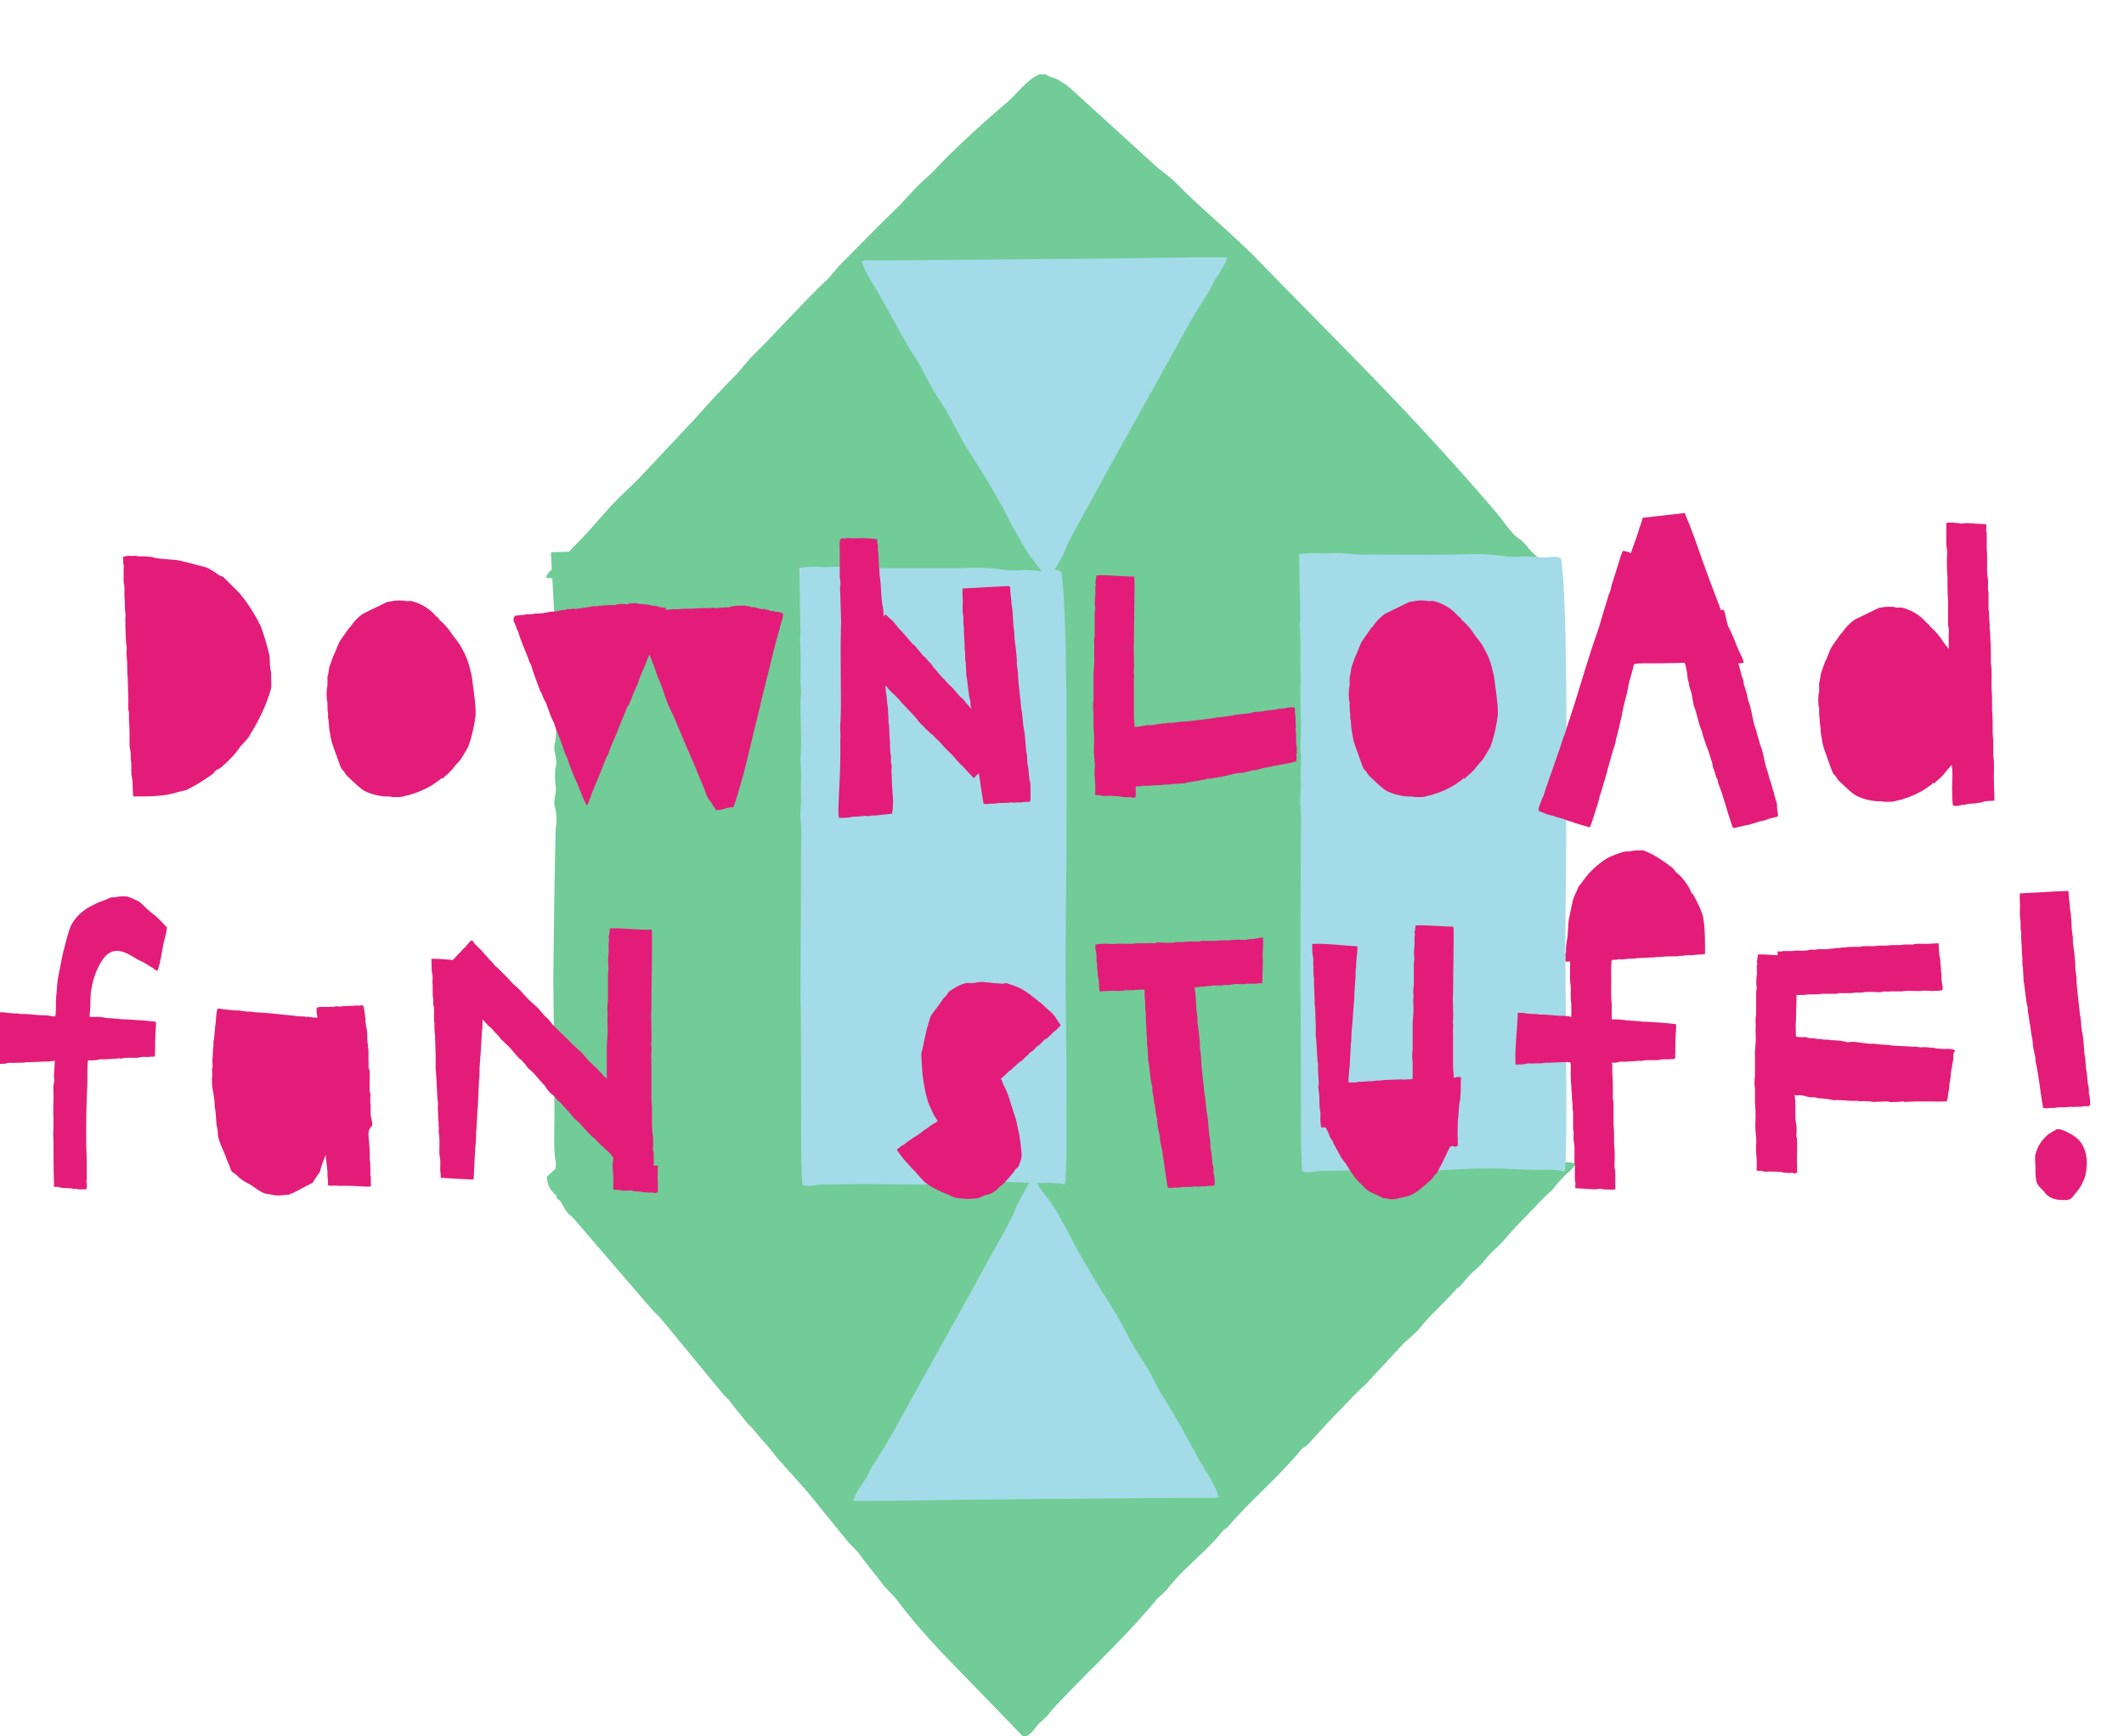
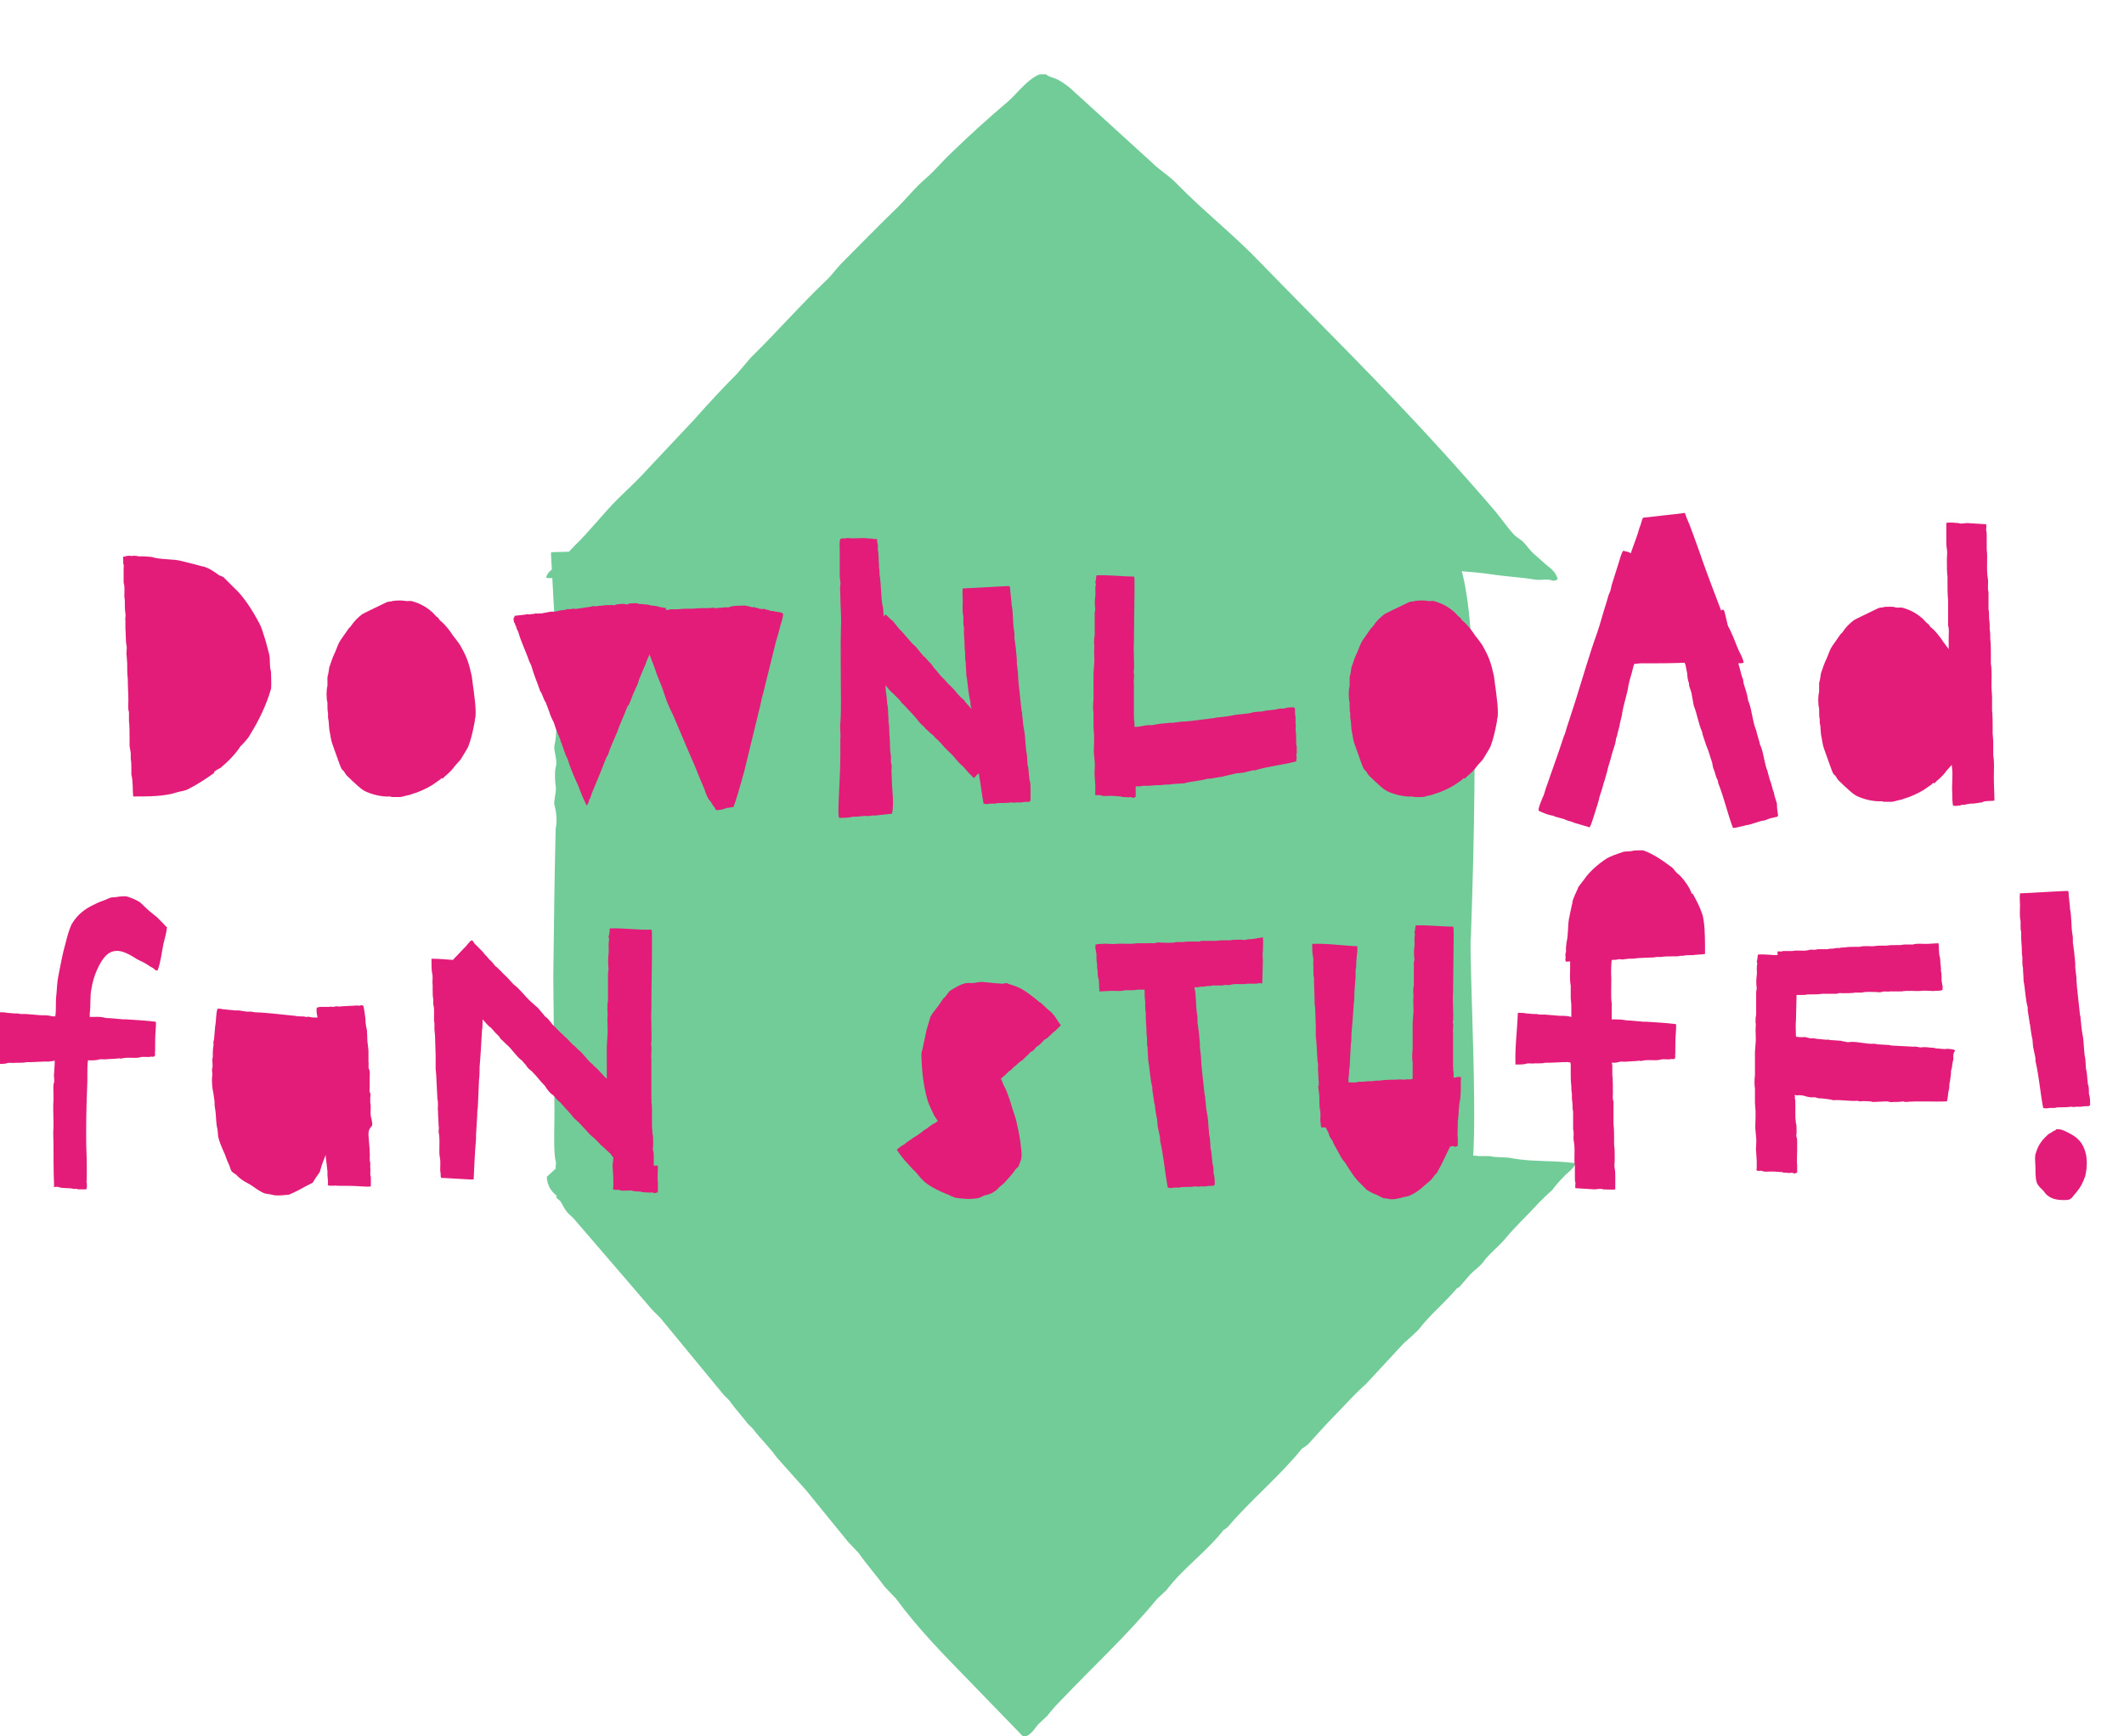
<svg xmlns="http://www.w3.org/2000/svg" xmlns:xlink="http://www.w3.org/1999/xlink" viewBox="0 0 357.4 292.1" enable-background="new 0 0 357.4 292.1">
  <defs>
    <path id="a" d="M-39.8 12.5h468.9v279.7h-468.9z" />
  </defs>
  <clipPath id="b">
    <use xlink:href="#a" overflow="visible" />
  </clipPath>
  <path clip-path="url(#b)" fill="#71CC98" d="M245.1 93.7c3 6 3.7 27.2 2.4 64-.4 2.6 1.6 37.7-.2 39.9-.5.3-2.1-.1-2.8-.1-2.3 0-4.6-.1-7-.1-9.2.1-18.5-.1-27.9-.2-15.3-.1-30.6.2-45.6.5-11.8.2-23.3-.3-35-.2l-24 .1c-3.5 0-7.5.5-11.3 0 .1-.1 0-.2 0-.2-.5-.5 0-1.5-.2-2.1-.4-1.4-.2-5.7-.2-8.6-.1-7.5-.1-14.9-.2-22.3.1-8.3.2-16.7.4-25 .3-1.2.1-2.9-.2-3.9-.2-.8.4-2.3.2-3.3-.1-.4-.2-2.4 0-3.1.4-1.2-.4-2.7-.2-3.7.9-3.9-.6-8.3.2-11.4.1-.5-.2-1.5-.2-2.1 0-2.1.3-4.7-.2-6.6-.2-.6.2-1.1.2-1.4-.2-3.6-.4-7.2-.6-10.9l.2-.1c2.5-.1 9.6-.2 12.2-.1 4.9.1 9.4-.2 14.3 0 4.6.1 9.6.3 14.3.2 17 0 34.1.1 51 0 13.1-.1 16-.2 28.7.3 4.1.2 8.1 0 12.3 0l9.4.2c3.4 0 7.2-.4 10 .2M91.9 97.2c.1-.8.9-1.3 1.4-1.8 1.2-1.1 2.2-2.4 3.4-3.6 2.5-2.4 4.7-5.3 7.2-7.8 1.7-1.7 3.4-3.2 5-5l7.9-8.4c2.3-2.6 4.7-5.2 7.2-7.7l2.3-2.7c4.3-4.2 8.2-8.7 12.6-12.9 1-.9 1.8-2.1 2.8-3.1 3-3 5.8-5.9 8.9-8.9 1.8-1.7 3.3-3.7 5.2-5.3 1.5-1.3 2.9-3 4.4-4.4 3.1-3 6.2-5.8 9.5-8.6 1.5-1.3 3.8-4.5 6.1-4.7.6.7 1.4.7 2.2 1.1.9.5 1.9 1.2 2.6 1.9l13.4 12.2c1.2 1.2 2.8 2.1 4 3.4 4.5 4.6 9.6 8.6 14.1 13.3 10.1 10.4 20.4 20.5 30.2 31.3 3.1 3.4 6.2 6.9 9.2 10.4 1.1 1.3 2.1 2.8 3.3 4.1.3.3.8.6 1.2.9.7.6 1.2 1.4 1.9 2.1l1.8 1.6c.8.8 2 1.3 2.4 2.8-.2.2-.3.3-.8.3-.9-.4-2.1 0-3.1-.2-2.4-.4-4.9-.5-7.4-.9-3.5-.5-7.5-.6-11.1-1.1-2.4-.3-4.8-.1-7.1-.4l-5.4-.2-7.5-.1-1.9.2c-2.9-.3-6 .1-9-.2-1.3-.1-3.3.2-4.8.1-1.7-.2-3.5.1-5 0l-2.3.1-5-.1-.9.1c-2.1-.2-4.6.1-6.6-.1l-1.9.2-6.9.1c-.4.1-.8.1-1.1.2-1.7-.1-3.3.3-5.1.2-4.6-.4-9.5.5-13.9-.2-1.2-.2-2.3.2-3.4.1l-2.2.3c-.8.1-2.4.1-3.3 0l-1.5.2c-1.4-.1-3.5 0-4.8.2-.4.1-1.3 0-1.7-.1-1.3-.1-2.6.2-3.7.1l-2 .2c-1.9-.2-4 .2-5.6.1-1.6.1-3.1.2-4.7.2-1.3-.1-3.4-.1-4.6.1l-1.6-.1c-1.2-.1-2.4.2-3.5.1-.4.1-.8.1-1.1.2-2.6-.2-5.3.3-7.8 0l-1.2.2c-2.6-.2-5 .3-7.5 0-1.5-.1-2.4.2-3.2 0M265.1 195.7c-.3 1-1.4 1.6-2 2.3-.7.7-1.3 1.4-1.9 2.2-.8.7-1.5 1.4-2.2 2.1-1.9 2.1-4 4-5.8 6.2-1.1 1.3-2.6 2.4-3.6 3.8-.6.8-1.5 1.4-2.2 2.1l-1.9 2.2-.3.1c-2.1 2.5-4.6 4.5-6.5 7-.8.8-1.6 1.5-2.5 2.3l-6.4 6.9c-.7.6-1.4 1.3-2 1.9l-4.7 4.9-3 3.3c-.3.2-.6.5-1 .7-3.8 4.7-8.6 8.6-12.5 13.2-.2.2-.5.4-.7.5-2.9 3.7-6.8 6.4-9.6 10.1l-1.6 1.5c-5 6.1-10.9 11.5-16.3 17.2-.8.8-1.5 1.6-2.2 2.5l-1.5 1.4c-.6.7-1.3 2-2.5 2.1l-9.4-9.7c-4.2-4.3-8.4-8.6-12-13.5l-1.9-2c-1.4-1.9-3-3.7-4.4-5.7l-1.8-1.9-7-8.6-5-5.6c-1.2-1.7-2.7-3.1-4-4.8l-.9-.9c-1-1.3-2.1-2.5-3.1-3.9l-.9-.9-10.3-12.5c-.5-.7-1.3-1.3-1.9-2l-12.9-15c-.3-.4-.9-.8-1.3-1.3-.5-.6-.7-1.2-1.1-1.8-.1-.2-1-.6-.6-.9-1-.8-1.6-1.7-1.7-3.2.1-.1 1.1-1 1.4-1.3 4.1-.1 8.3-.2 12.4-.4 2.2-.3 4.6.2 6.7-.2h2.4c2.2-.5 4.8.1 7-.3h2c3.4-.7 7.6.2 10.9-.5h4.3l4.1-.2c3.1-.7 6.9-.1 9.9-.7.9-.2 2.3 0 3 0 1.2.1 2.9-.1 4.3 0 1.4 0 3.1.2 4.3 0h5.3l9-.5c1.1-.2 2.4.1 3.4-.2.8-.2 1.9.1 2.5-.1h2.3l5.7-.1h9.8c1.1-.2 2.9.3 4.3 0 1.8-.4 4.6-.1 6.1-.1 1.4 0 2.8 0 4.2.1 1-.2 3 .3 4.7 0 1.7-.4 4.2-.1 6.1 0 1.7 0 3.8-.2 5.3.2 3.4.1 6.8.2 10.1.3l5.4.5h1.7c1.2.3 2.7.1 4 .4 3.3.6 7 .3 10.5.8" />
-   <path clip-path="url(#b)" fill="#A4DBE8" d="M178.6 96.2c.9 5.9 1.1 27 .7 63.4-.1 2.5.5 37.3-.1 39.6-.1.2-.6-.1-.8-.1l-2-.1c-2.7.1-5.3-.1-8-.2-4.4-.1-8.8.2-13.2.5l-10.1-.1-6.9.1c-1 0-2.2.5-3.2 0v-.2l-.1-2.1c-.1-1.4-.1-5.6-.1-8.5 0-7.4 0-14.8-.1-22.1l.1-24.8c.1-1.1 0-2.9-.1-3.9-.1-.8.1-2.2.1-3.3 0-.4-.1-2.4 0-3 .1-1.2-.1-2.7-.1-3.6.3-3.9-.2-8.2.1-11.3 0-.5-.1-1.4-.1-2.1 0-2.1.1-4.6-.1-6.6 0-.5.1-1.1.1-1.4l-.2-10.8s0-.1.1-.1c.7-.1 2.8-.2 3.5-.1 1.4.1 2.7-.2 4.1 0 1.3.1 2.8.3 4.1.2h14.7c3.8-.1 4.6-.2 8.3.3 1.2.2 2.3 0 3.5 0l2.7.2c1.2-.2 2.2-.5 3.1.1M262.7 94c.9 5.9 1.1 27 .7 63.4-.1 2.5.5 37.3-.1 39.6-.2.3-.6-.1-.8-.1-.6 0-1.3-.1-2-.1-2.7.1-5.3-.1-8-.2-4.4-.1-8.8.2-13.2.5-3.4.2-6.7-.3-10.1-.2l-6.9.1c-1 0-2.2.5-3.2 0v-.2l-.1-2.1c-.1-1.4-.1-5.6-.1-8.5 0-7.4 0-14.7-.1-22.1l.1-24.8c.1-1.1 0-2.9-.1-3.9-.1-.8.1-2.2.1-3.3 0-.4-.1-2.4 0-3 .1-1.2-.1-2.7-.1-3.6.3-3.9-.2-8.2.1-11.3 0-.5-.1-1.4-.1-2.1 0-2.1.1-4.7-.1-6.6-.1-.6.1-1.1.1-1.4l-.2-10.8s0-.1.1-.1c.7-.1 2.8-.2 3.5-.1 1.4.1 2.7-.2 4.1 0 1.3.1 2.8.3 4.1.2 4.9 0 9.8.1 14.7 0 3.8-.1 4.6-.2 8.3.3 1.2.2 2.3 0 3.6 0l2.7.2c1.1 0 2.2-.4 3 .2M143.6 252.5c.2-1.2 1.6-3 2.2-3.9.4-.7.6-1.4 1.1-2.1 1.3-2 2.6-4.2 3.8-6.3 5.3-9.7 10.7-19.1 16-28.9 1.2-2.1 2.5-4.4 3.6-6.6.5-.9.6-1.7 1.1-2.5.5-1 1.8-2.9 2-4h.3l1 1.1.2.5c.7.9 1.5 1.9 2.2 2.9 1.5 2.4 2.8 4.9 4.1 7.4 1.9 3.5 4.1 7 6.2 10.3 1.3 2.1 2.3 4.3 3.6 6.5.9 1.4 1.9 2.9 2.7 4.4.7 1.3 1.2 2.5 2 3.7 2.1 3.2 3.9 6.7 5.8 10.1 1.1 2.1 3 4.6 3.6 6.8h-.2c-.3.2-1.1.1-1.6.1h-4l-12 .1c-12.5.1-24.9.2-37.4.4h-2.2c-1.7 0-2.9.1-4.1 0M206.5 43.3c-.2 1.2-1.6 3-2.2 4-.4.7-.6 1.4-1.1 2.1-1.3 2-2.6 4.2-3.8 6.3-5.3 9.7-10.7 19.1-16 28.9-1.1 2.1-2.5 4.4-3.6 6.6-.4.8-.6 1.6-1.1 2.5-.5 1-1.8 2.9-2 3.9h-.3l-1-1.1-.2-.5c-.7-.9-1.5-1.9-2.2-2.9-1.5-2.4-2.8-4.8-4.1-7.4-1.9-3.5-4.1-7-6.2-10.3-1.3-2.1-2.3-4.3-3.6-6.5-.9-1.4-1.9-2.9-2.7-4.4-.7-1.2-1.2-2.5-2-3.7-2.1-3.2-3.9-6.7-5.8-10.1-1.1-2.1-3-4.6-3.6-6.8h.2c.3-.2 1.1-.1 1.6-.1h4l12-.1c12.5-.1 24.9-.2 37.4-.4h6.3" />
  <path fill="#E31C79" d="M21.8 93.5c.2 0 .3.1.6 0 .2 0 .6 0 .9.1h1l1.2.1c1.5.5 3.7.3 5.1.7 1.1.3 2.1.5 3.1.8.3.1.6.1.8.2.9.3 1.7.9 2.4 1.4.3.1.5.2.7.3l1.7 1.7c1.6 1.4 3.2 3.9 4.3 6 .4.7.6 1.5.9 2.4s.5 1.8.8 2.9c.2.9 0 1.9.3 2.9 0 .3.1 2.4 0 2.9-.8 2.8-2.1 5.4-3.4 7.5-.3.6-.8 1.2-1.2 1.6-.1.1-.4.5-.5.5-.8 1.3-2.2 2.7-3.4 3.7-.4.2-.8.4-1.1.7 0 .1.1.1.1.1-1.4 1-2.9 2-4.5 2.8-.6.3-1.2.3-1.8.5-2.1.7-4.7.7-7.3.7-.1 0-.1 0-.1-.1-.1-1 0-2.5-.3-3.6v-.9c0-.5 0-1.3-.1-1.7v-1l-.2-1.2v-1.2c0-.7 0-2.3-.1-3v-1.5c-.2-.5-.1-1.3-.1-1.9 0-1.2-.1-2.4-.1-3.7-.1-.9-.1-1.7-.1-2.6l-.1-1.4c-.1-.3.1-1 0-1.5-.2-1-.1-2.1-.2-2.9v-1.4c-.1-.2.1-.8 0-1.2-.1-.4-.1-1.6-.1-2.2-.2-1 .1-2-.2-3v-2.2c0-.2.1-.9-.1-1 .1-.3 0-.6 0-1.1.7-.2.9-.2 1.1-.2zm46.4 7.6c.4.1.9-.1 1.3.1 1.1.3 2.2.9 3 1.6.3.2.6.6.9.9.2.1.4.3.5.5.1.1.2.3.3.3.7.6 1.5 1.6 2 2.4.4.5.8 1 1.2 1.6.8 1.4 1.4 2.6 1.8 4.5.3 1 .3 2 .5 3.1l.2 1.7c.1.7.2 2.2.1 2.9-.1.2-.1.5-.1.6-.3 1.6-.6 3-1.1 4.3-.4.8-.9 1.5-1.3 2.2l-.9 1c-.5.7-1 1.2-1.6 1.7-.2.1-.4.5-.6.5 0 0 0-.1-.1-.1l-.3.3-1.3.9c-1 .6-2.3 1.2-3.4 1.5-.4.2-.8.2-1.1.3-.3.1-.7.2-1 .2h-1.1c-.2 0-.4-.1-.5-.1-1.2.1-3-.3-4.2-.9-.9-.5-1.5-1.2-2.2-1.8l-.4-.4c-.4-.3-.7-.7-.9-1.1l-.4-.4-.1-.2c-.2-.4-.3-.8-.5-1.3l-1-2.8c-.2-.6-.3-1.3-.4-1.9-.2-.8-.1-1.7-.3-2.4v-.8c-.1-.4-.1-.9-.1-1.3v-.5c-.2-.6-.2-2.2 0-2.8v-1.5c.2-.6.2-1.1.3-1.6.3-.9.6-1.8 1-2.6.3-.7.5-1.4.9-2l1.4-2 .3-.3c.6-.9 1.2-1.5 2-2.1l1-.5 3.1-1.5c.2-.1.9-.1 1-.2.8-.1 1.6-.1 2.1 0zm63.6 2.2c-.1.7-.3 1.4-.5 2l-.2.8c-.2.8-.5 1.6-.7 2.5l-2 8.1c-.3.9-.4 1.9-.7 2.9l-2.5 10.3-.3 1c-.2.9-.5 1.7-.7 2.5-.3.9-.5 1.7-.8 2.4-.2 0-.5 0-.7.1-.2 0-.4 0-.6.1-.5.2-1.1.3-1.6.3l-.3-.5c-.2-.2-.4-.6-.6-.9s-.4-.4-.5-.7c-.3-.5-.4-1-.6-1.5-.5-1.2-1-2.3-1.4-3.4l-1.6-3.7-2.2-5.2c-.3-.6-.6-1.2-.8-1.7-.5-1.1-.8-2.3-1.2-3.3l-.8-2c-.2-.6-.4-1.2-.6-1.7s-.4-1-.6-1.6c-.3.6-.5 1.1-.7 1.7l-.4.9c-.3.8-.7 1.5-.9 2.4l-.3.6c-.2.6-.5 1-.7 1.7l-.5 1.2-.2.2c-.6 1.6-1.3 3-1.8 4.5-.1.1-.1.2-.1.2-.5 1.2-1 2.2-1.4 3.5-.1.1-.2.3-.3.5-.8 2.1-1.6 4-2.4 5.9l-.3.9c-.1.1-.2.3-.2.5-.1.2-.2.6-.4.7-.5-1-1-2.2-1.4-3.3-.7-1.5-1.3-2.9-1.8-4.5-.1-.2-.2-.5-.3-.6l-.7-2c-.1-.2-.2-.4-.2-.6-.4-1-.8-1.9-1.1-2.9-.3-.6-.6-1.2-.8-1.9l-.6-1.6c-.1-.1-.1-.1-.2-.3l-.5-1.2c-.1-.2-.1-.2-.2-.3-.5-1.5-1.1-2.8-1.5-4.3-.1-.2-.2-.5-.3-.6-.6-1.8-1.4-3.3-1.9-5.1l-.2-.4c-.1-.1-.1-.4-.2-.6 0 0-.2-.1-.1-.3-.2-.2-.3-.5-.3-1 .1 0 .2-.3.2-.4l1.8-.2c.4-.2.7.1 1-.1h.4c.3-.2.7 0 1-.1h.3l1.6-.3h.6l.6-.1c.5-.2 1.1-.1 1.5-.3.1-.1.3 0 .4 0l.7-.1s.5.1.6 0c.3 0 .6-.1.8-.1l1.3-.2.5-.1c.1-.1.3 0 .4 0h.3c.3-.1.6-.1.9-.1.5-.1 1-.1 1.5-.1.2-.1.4.1.7 0 .2-.2.7-.1.9-.2h.6c.2 0 .5.2.7 0 .3-.1.6-.1.9-.1.3 0 .6-.1.8.1.6 0 1 .1 1.5.1l.8.2h.3l.6.1c.5.2 1 .2 1.5.3l-.1.3c.3 0 .6 0 .9-.1h1.2c.8-.1 1.7-.1 2.5-.1 1-.1 2-.1 3-.1.3-.2.7.1 1 0l1.2-.1c.3-.1.7.1 1-.1.6-.2 1.2-.2 1.9-.2.4 0 .8-.1 1 .1.1 0 .2-.1.3 0 .2.1.5.1.6.2l.2-.1c.3.2.6.1.7.2.3.2.6.1.9.2l.1-.1c.2.1.5.2.7.2.1 0 .2.1.2.1.1 0 .3.1.5.1.1 0 .4 0 .5.1.9.1 1.1.1 1.4.4zm41.6 31.4l-.2.2c-.4 0-.9 0-1.3.1h-.9c-.3.1-.7 0-.9 0-.5.1-1.2.1-1.7.1-.3 0-.7 0-.9.1h-.9c-.4.1-.8.1-1.1 0-.3-1.6-.5-3.4-.8-5.1-.3.2-.5.5-.8.8-.2-.1-.3-.3-.5-.5-.2-.1-.3-.3-.5-.5l-.9-1c-.8-.6-1.4-1.6-2.1-2.2l-1-1c-.4-.5-.8-.9-1.2-1.3-.2-.1-.5-.5-.7-.7l-.5-.4-.4-.4c-.3-.2-.5-.5-.7-.7-.4-.3-.9-.9-1.1-1.2l-.7-.8-1.6-1.7c-.3-.2-.5-.6-.7-.8l-1-1c-.4-.3-.9-.9-1.2-1.3l-.1-.1c0 .7.1 1.4.2 2l.1 1.2c.2.8.1 1.6.2 2.2v.8c.2.8.1 1.9.2 2.6.1.9 0 2 .2 3 .1.5-.1.9.1 1.5.1.3 0 .9 0 1l.1 2.5.1 1.4c.1 1 .1 2.5-.1 3.4l-2.8.3h-.6c-.5.2-1.1 0-1.5.1l-1.1.1h-.6c-.6.2-1.6.2-2.3.2-.2-.4-.1-1.8-.1-2.4l.1-2.2c.1-2 .2-4 .2-6.1v-2.6c.1-.6-.1-1.7 0-2.6.1-1.3.1-2.6.1-4 0-4-.1-8.5 0-12.1.1-1.9-.1-3.6-.1-5.5 0-.6-.1-1.2 0-1.7.1-.3-.1-1-.1-1.5v-4.1c0-.6-.1-1.6.1-2.1l.2-.1c.2-.1.7.1.9-.1 1.1.2 2.4-.1 3.7.1.3 0 .6 0 .9.1.2 0 .4-.1.5.1v.5c.2.3.1.8.1 1.2.2.8.1 1.7.2 2.4v.5c.1.5.1.9.1 1.3.3 1.7.2 3.6.5 5.2.2.6.1 1.2.2 1.8.1-.1.2-.2.2-.3.2-.1.8.7 1.1.9.3.1 1.1 1.4 1.6 1.8.7.7 1.8 2.2 2.4 2.6.5.6 1 1.2 1.4 1.7.4.2.7.8 1.1 1.1.2.2.4.5.6.8.5.5 1.2 1.5 1.7 1.9l.8.9c.4.3 1.2 1.2 1.5 1.6.3.3.5.6.8.8.3.2.5.6.7.8l.9 1-.2-.7v-.5c-.4-1.4-.4-3-.7-4.5 0-.8-.1-1.5-.1-2.2-.1-.3-.1-.7-.1-1v-.7c-.1-.3-.1-1.3-.1-1.6 0-.2-.1-1.2-.1-1.5v-1.1c-.1-.2-.1-.8-.1-1v-.8c-.2-.8-.1-1.9-.1-2.7 0-.6-.1-1.5 0-2 2.6-.1 5.2-.3 7.7-.4.1 0 .2 0 .2.1.1.2.1.5.1.8l.2 1.8v.3c.3 1.4.2 2.9.4 4.3.1.4.1.8.1 1v.6c.1.3.1.9.2 1.3l.2 2.1v.7l.2 1.7v.4l.1 1.3.5 4.6c.1.2.1.5.1.7.1.5.1 1.2.2 1.8l.1.6c.3 1.4.2 3 .5 4.3l.1 1.6c.2.7.2 1.6.3 2.3 0 .2 0 .3.1.5.1.4.1.9.1 1.4v1.9zm44.7-7.9c.1.4.1.9 0 1.3-2.2.6-4.7.8-6.9 1.5h-.4l-1.6.4-1.1.1-2.2.5c-.2.1-.3.1-.5.1l-1.7.3h-.5c-1.2.4-2.6.4-4 .8-.7 0-1.3.1-1.9.1-.3.1-.6.1-.9.1h-.4c-.3.1-1.1.1-1.4.1l-1.3.1h-1c-.2.1-.7.1-.9.1h-.3v1.8c-.2 0-.3.1-.3.1-.2.1-.4-.1-.6-.1-.4.1-.7 0-1 0-.2 0-.5 0-.6-.1l-1.5-.1h-.5c-.5 0-1 .1-1.4-.1-.3-.1-.7.1-.9-.1-.1-.1 0-.3 0-.4v-1.2l-.1-1.5c-.1-.6.1-1.6 0-2.4l-.1-1.1c-.1-.6 0-1.5 0-2.3v-1.1c0-.2-.1-1-.1-1.5v-2.3c-.1-.4-.1-1.5 0-2.2v-4.4l.1-1.4c.1-.6 0-1.6 0-2.4 0-.4.1-.9 0-1.2v-.3c0-.3 0-.8.1-1v-3.9l.1-.6c-.1-.8-.1-1.5 0-2.2.1-.6-.1-1.2.1-2l-.1-.3c.1-.3.1-.6.2-1.2 2-.1 4.3.2 6.3.2.1.2.1.5.1.8v1.7l-.1 8.6c-.1 1.2.1 3.7 0 4.7-.1.2 0 .5 0 .5.1.6-.1 1.2 0 1.7v5.7c.1.1 0 .2 0 .3.1.3.1.8.1 1.2v.1c.6 0 1.1-.1 1.6-.2.4-.1.7-.1.9-.1h.5l1.1-.2c.6-.1 1.3-.1 1.8-.2h.6l1.5-.2h.4l1.1-.1 4-.5c.2-.1.4-.1.6-.1l1.6-.2.6-.1c1.2-.3 2.6-.2 3.8-.6l1.4-.1c.6-.2 1.4-.2 2-.3.2 0 .3 0 .5-.1.4-.1.8-.1 1.2-.1.5-.2 1.1-.2 1.6-.2l.2.2c0 .4 0 1 .1 1.5v1c.1.3 0 .8 0 1 .1.6.1 1.3.1 1.9 0 .3 0 .8.1 1v1.2zm22.1-25.7c.4.1.9-.1 1.3.1 1.1.3 2.2.9 3 1.6.3.2.6.6.9.9.2.1.4.3.5.5.1.1.2.3.3.3.7.6 1.5 1.6 2 2.4.4.5.8 1 1.2 1.6.8 1.4 1.4 2.6 1.8 4.5.3 1 .3 2 .5 3.1l.2 1.7c.1.7.2 2.2.1 2.9-.1.2-.1.5-.1.6-.3 1.6-.6 3-1.1 4.3-.4.8-.9 1.5-1.3 2.2l-.9 1c-.5.7-1 1.2-1.6 1.7-.2.1-.4.5-.6.5 0 0 0-.1-.1-.1l-.3.3-1.3.9c-1 .6-2.3 1.2-3.4 1.5-.4.2-.8.2-1.1.3-.3.1-.7.2-1 .2h-1.1c-.2 0-.4-.1-.5-.1-1.2.1-3-.3-4.2-.9-.9-.5-1.5-1.2-2.2-1.8l-.4-.4c-.4-.3-.7-.7-.9-1.1l-.4-.4-.1-.2c-.2-.4-.3-.8-.5-1.3l-1-2.8c-.2-.6-.3-1.3-.4-1.9-.2-.8-.1-1.7-.3-2.4v-.8c-.1-.4-.1-.9-.1-1.3v-.5c-.2-.6-.2-2.2 0-2.8v-1.5c.2-.6.2-1.1.3-1.6.3-.9.6-1.8 1-2.6.3-.7.5-1.4.9-2l1.4-2 .3-.3c.6-.9 1.2-1.5 2-2.1l1-.5 3.1-1.5c.2-.1.9-.1 1-.2.8-.1 1.5-.1 2.1 0zm59 36.1c-.1.1-.1.1-.1.2l-1.3.3-.8.3c-.3.1-.7.1-.9.2l-1.6.5c-.3.1-.7.1-.9.2l-.9.2c-.3.1-.8.2-1.1.2-.9-2.4-1.5-5.1-2.5-7.6 0-.1 0-.3-.1-.5-.3-.5-.4-1.2-.6-1.7-.2-.3-.2-.8-.3-1.2-.3-.8-.5-1.7-.8-2.4l-.2-.5-.6-1.8-.1-.5c-.6-1.3-.8-2.9-1.4-4.4l-.4-2.2-.3-.9c-.1-.2-.1-.5-.1-.7-.2-.3-.3-1.3-.3-1.6l-.3-1.5c-.1-.1-.1-.2-.1-.3-2.5.1-5 .1-7.5.1l-1 .1c-.1.2-.1.3-.2.6-.2 1-.6 2-.8 3.1-.2 1.5-.9 3.3-1.1 5l-.3 1.2c-.1.8-.4 1.5-.5 2.2-.1.2-.2.5-.2.7-.1.8-.5 1.7-.7 2.5-.2.9-.6 1.9-.8 2.9l-.4 1.4c-.1.3-.3.9-.3 1-.2.8-.6 1.7-.7 2.4-.1.4-.3 1-.4 1.3-.3.9-.7 2.4-1.1 3.2l-2.7-.8c-.2-.1-.4-.2-.5-.2-.6-.1-1-.4-1.5-.5l-1.1-.3c-.2-.1-.4-.2-.6-.2-.6-.1-1.6-.5-2.2-.8-.1-.5.5-1.7.7-2.3.2-.2.5-1.6.7-2l2-5.7.8-2.4c.3-.6.5-1.6.8-2.4l1.2-3.7c1.2-3.8 2.4-8 3.6-11.3.6-1.7 1-3.4 1.6-5.2.2-.6.3-1.2.5-1.6.2-.3.3-1 .4-1.4l1.2-3.8c.2-.6.4-1.5.7-1.9.1 0 .1-.1.2 0l.8.2.3.2c.5-1.5 1.1-2.9 1.5-4.4.2-.3.4-1.5.6-1.6 2.4-.3 4.7-.5 7-.8.2.6.5 1.3.8 2 .5 1.3 1 2.7 1.5 4.1 1.2 3.5 2.5 6.9 3.8 10.3l.2-.1c.1 0 .2-.1.2 0 .2.2.2.5.3.8l.4 1.7.1.3c.2.3.4.8.5 1 .5 1 .8 2 1.3 3.1.3.6.7 1.3.8 2-.3.1-.6.1-.9.1l.2.7c.2.6.3 1.4.6 2l.1.7.5 1.6c0 .2.1.3.1.4.1.4.1.9.3 1.2.5 1.4.6 3.1 1.1 4.4.1.2.2.5.2.7l.5 1.7c0 .2.1.4.2.6.5 1.3.6 2.9 1.1 4.1l.4 1.5c.3.6.4 1.5.7 2.2l.1.5.4 1.3c0 .8.1 1.4.2 2zm36.4-2.5c-.7.1-1.4 0-1.9.2-.3.2-.7.1-.9.2l-.8.1h-.5c-.3.1-.7.1-.9.2h-.5c-.3.2-.7.1-.9.2-.2 0-.4-.1-.5 0-.2-.1-.2-1.7-.2-2.3-.1-.5.1-2.9 0-3.8l-.1-.8c-.2.2-.5.6-.8.9-.5.7-1 1.2-1.6 1.7-.2.1-.4.5-.6.5 0 0 0-.1-.1-.1l-.3.3-1.3.9c-1 .6-2.3 1.2-3.4 1.5-.4.2-.8.2-1.1.3-.3.1-.7.2-1 .2h-1.1c-.2 0-.4-.1-.5-.1-1.2.1-3-.3-4.2-.9-.9-.5-1.5-1.2-2.2-1.8l-.4-.4c-.4-.3-.7-.7-.9-1.1l-.4-.4-.1-.2c-.2-.4-.3-.8-.5-1.3l-1-2.8c-.2-.6-.3-1.3-.4-1.9-.2-.8-.1-1.7-.3-2.4v-.6c-.1-.4-.1-.9-.1-1.3v-.5c-.2-.6-.2-2.2 0-2.8v-1.5c.2-.6.2-1.1.3-1.6.3-.9.6-1.8 1-2.6.3-.7.5-1.4.9-2l1.4-2 .3-.3c.6-.9 1.2-1.5 2-2.1l1-.5 3.1-1.5c.2-.1.9-.1 1-.2.6 0 1.4-.1 1.9.1.4.1.9-.1 1.3.1 1.1.3 2.2.9 3 1.6.3.2.6.6.9.9.2.1.4.3.5.5.1.1.2.3.3.3.7.6 1.5 1.6 2 2.4l.9 1.2v-2.3s.1-1.2-.1-1.6v-4.3c-.1-.9-.1-2.2-.1-3v-1c-.1-.7-.1-1.5-.1-2.2v-.9c0-.2.1-.9 0-1.5-.1-.5-.1-1.2-.1-1.7v-2.7c.4-.2 1.6 0 2.1 0 .2.2 1 0 1.4 0l3.2.2c.1.3 0 .7 0 1 .1.3.1.7.1 1v2.2c.2 1.6-.1 3.4.2 5 .1.7-.1 1.6.1 2.2v2.9c.1.3.1 1.2.1 1.5l.1 1v.9c.1.5.1 1 .1 1.6.1.8.1 2 .1 2.5v1.7c.2 1 .1 2.7.1 3.8l.1 1.7v2.3c.1.8.1 2.1.1 3v.9l.1 1.3v2.4c.2 1 .1 2.4.1 3.6 0 1.5.1 2.9.1 4zM27.5 155.4c.2.2.4.5.6.6-.1 1-.4 2-.6 2.8-.3 1.5-.5 3.3-1 4.5-.3 0-.5-.2-.7-.4-.4-.2-.7-.4-1-.6-.6-.4-1.1-.6-1.7-.9-1.6-1-3.6-2.3-5.3-.6-1 1-2.1 3.4-2.4 5.5-.3 1.3-.1 2.9-.3 4.2v.6c.8 0 1.7-.1 2.4.1.4.1.7.1 1 .1l2.3.2h.5c1.6.1 3.3.2 4.9.4.1.2 0 1 0 1.3-.1 1.2-.1 2.4-.1 3.7-.1.2.1.6-.1.8s-.5 0-.7.1c-.6.1-1.2-.1-1.8.1-.8.2-2.1-.1-3.1.2-.2 0-.5-.1-.7 0l-1.7.1c-.5.1-1-.1-1.5.1-.4.1-1 .1-1.7.1-.1.6-.1 1.6-.1 2.2v1.2c-.1 2.7-.2 5.4-.2 8.1v1.7c0 1.7.1 2.8.1 4.4v2.2c0 .3-.1.7 0 .8 0 .3.1.8-.1 1.1h-1.4c-.2-.2-.6 0-.8-.1-.8-.2-1.7 0-2.5-.3-.3-.1-.6.1-.9-.1h.2c-.1-2.6-.1-4.8-.1-7.3 0-.8-.1-1.9 0-2.4v-.9c0-1.2-.1-2.9 0-3.9v-1c0-.6-.1-1.5.1-2 .1-.5-.1-1.1 0-1.5l.1-1.6v-.6l-.2.1-.8.1h-.8l-2.3.1h-.7c-.3.1-.8.1-1.2.1h-.6c-.5.1-1-.1-1.5.1-.3.1-1.1.1-1.7.1-.1-3 .3-5.8.4-8.7.5 0 1 0 1.4.1l1.2.1h.6c.3.1.6.1.8.1h.6l2.4.2c.6 0 1.1 0 1.6.1.3.1.6.1.9.1.1-.6.1-1.2.1-1.7 0-.7 0-1.3.1-2.1.1-1 .1-1.9.3-2.9.4-2 .7-3.8 1.2-5.5.3-1.2.6-2.3 1-3.2l.3-.5c.8-1.2 1.8-2 2.9-2.6l.8-.4c.7-.4 1.6-.6 2.4-1 .4-.2.8-.1 1.3-.2s1.5-.2 1.9 0c.6.2 1.3.5 1.8.8.3.2.7.6 1 .9.7.7 1.3 1.1 2 1.7l1.1 1.1zm34.9 44.2c-.4.1-1.2 0-1.6 0-1.3-.1-2.6-.1-4-.1-.5-.1-1.3.1-1.6-.1-.1-.1 0-.3 0-.5l-.1-1.2v-.6l-.1-.9-.1-.9s-.1-.6-.1-1l-.5 1.3c-.2.5-.3 1-.5 1.6l-.7 1-.5.8-1 .5c-.9.5-2 1.1-3 1.5l-1.2.1s-1.2.1-1.6-.1l-1.2-.2c-.9-.3-1.7-1-2.5-1.5-.5-.3-1-.5-1.5-.9-.3-.2-.6-.5-.9-.8-.2-.1-.6-.4-.7-.5-.2-.3-.3-.7-.4-1l-.4-.9c-.2-.5-.3-.9-.5-1.3-.4-.9-.8-1.8-1-2.7l-.1-1.2c-.3-1-.2-2.3-.4-3.4-.1-.5-.1-.9-.1-1.3l-.2-1.4c-.2-.8-.3-2.1-.2-2.9.1-.4-.1-.9 0-1.2.2-.6-.1-1.5.1-1.9 0-.6 0-1.3.1-1.9.1-.3-.1-.7.1-1l.1-1.1.1-1.2c.2-1 .1-2.1.4-3 .3 0 .6 0 .9.1l1.1.1 1 .1h.6l1.3.2h.8c.7.2 1.5.1 2.2.2l1.2.1 2.9.3 1 .1c.4.1.7.1 1 .1.3 0 .6 0 .9.1.2 0 .5-.1.6 0 .4.1.9.1 1.3.1v-.2c-.1-.4-.2-1-.1-1.5h.2c.2-.1.4-.1.6-.1h1.3c.3-.1.7.1 1.1-.1.3 0 .7.1 1 0l2.1-.1c.3-.1 1 .1 1.2-.1l.3.1s.1.1.1.3l.1.5.2 1.5v.4l.1.8c.3.9.1 2.1.3 3.1l.1 1v1.9c.1.3-.1.8.1 1.2s.1.9.1 1.4v1.6c0 .3-.1.8.1 1 .1.2 0 .6 0 .8v.8c.2.8-.1 1.9.2 2.7l.1.6c.1.2 0 .5 0 .6-.6.6-.6 1.1-.6 1.6l.2 2.4v.5c.1.5-.1 1.1.1 1.7v.9c.1.5-.1 1 .1 1.5v1.6zm48.3-3.5c0 1-.1 2.3 0 2.8v1.7c-.2 0-.3.1-.4.1-.2.1-.5-.1-.6-.1-.4.1-.7 0-1.1 0-.2 0-.6 0-.7-.1-.6-.1-1.1 0-1.6-.2h-.6c-.5 0-1.1.1-1.5-.1-.3-.1-.7.1-1-.1-.1-.1 0-.3 0-.5v-1.4l-.1-1.7c-.1-.5.1-1.1.1-1.8-.2-.1-.3-.4-.5-.6l-1.5-1.4c-.2-.1-.3-.3-.4-.4l-.8-.8c-1.1-.8-2-2.2-3.1-3.1-.3-.2-.7-.8-.9-1l-1.8-2c-.5-.3-.8-.9-1.2-1.2-.5-.3-1-1-1.3-1.5-.5-.5-1-1.1-1.5-1.7-.3-.3-.7-.8-1-1-.3-.2-.6-.6-.7-.8l-.7-.8c-.9-.6-1.7-2-2.6-2.7l-.6-.6c-.3-.2-.5-.5-.6-.7-.5-.5-.9-.9-1.4-1.5-.5-.3-.9-.9-1.4-1.4 0 .6 0 1.3-.1 1.9l-.2 3.4-.1 1.4-.1 1.3c0 .7 0 1.4-.1 2.2l-.2 4.6c-.1.5-.1.9-.1 1.4l-.2 3.2v.7c-.2 2.3-.3 4.5-.4 6.8-.2.1-1 0-1.2 0l-3.6-.2c-.2-.1-.6.1-.7-.1s0-.6-.1-.9c-.1-.8.1-1.6-.1-2.5-.2-1.1.1-2.9-.2-4.3 0-.2.1-.7 0-1 0-.8-.1-1.5-.1-2.4-.1-.7.1-1.3-.1-2.1l-.2-4-.1-1.1v-2.2l-.1-3.3-.1-1.1v-1c-.2-1 .1-2.3-.2-3.2v-.9c-.1-.4-.1-1.1-.1-1.6v-.8c-.1-.6.1-1.3-.1-2-.1-.5-.1-1.6-.1-2.4 1.2 0 2.4.1 3.6.2l1.9-2c.4-.3.9-1.2 1.3-1.3.2.1.3.3.4.5l1.2 1.2c.2.2.4.4.5.6.3.3.6.6.9 1 .3.2.6.6.9 1 .7.5 1.3 1.3 2 1.9l1.1 1.2c1.1.8 1.9 2 2.9 2.9l.9.8c.4.3.8.9 1.1 1.2l.5.6c.3.1.6.6.8.8l.4.5 1.5 1.5c.2.1.3.3.4.4.7.5 1.2 1.3 1.8 1.7l.6.6c.8.6 1.4 1.6 2.2 2.3.2.1.3.3.4.4.8.6 1.5 1.6 2.2 2.2v-5.4l.1-1.7c.1-.7 0-1.9 0-2.9 0-.5.1-1.1 0-1.5v-.3c0-.4 0-.9.1-1.3v-4.6c0-.2.1-.6.1-.7-.1-.9-.1-1.7 0-2.7.1-.7-.1-1.4.1-2.4 0-.1-.1-.2-.1-.4.1-.3.2-.8.2-1.4 2.2-.1 4.7.3 7 .2.1.2.1.6.1 1v2.1c0 3.4-.1 6.8-.1 10.3-.1 1.5.1 4.5 0 5.6-.1.2 0 .6 0 .6.1.7-.1 1.5 0 2.1v6.9c.1.1 0 .2 0 .4.1.4.1 1 .1 1.5v2.6l.1 1.3c.1.2.1.8.1 1.3v.7c0 .2-.1.6 0 .8.1.3.1.7.1 1v1.5zm67.8-23.6l-.9.9c-.2.1-.7.6-.9.8-.3.2-.5.6-.8.6-.4.3-.8.9-1.3 1.2-.2.1-.4.3-.5.5-.2.2-.4.4-.7.5-.2.2-.5.6-.8.8l-.6.6c-.2.1-.5.3-.7.5-.2.2-.5.5-.7.6-.2.2-.5.6-.8.7l-.6.6-.8.7c.2.3.3.6.4.9l.5 1c.3.8.6 1.5.8 2.3.3 1.1.8 2.2 1 3.3.3 1.4.6 2.7.7 4.1.1.6.2 1.7-.1 2.3l-.3.8c-.1.2-.3.3-.5.5-.5.8-1.2 1.5-1.9 2.3-.4.4-.9.7-1.2 1.1-.3.3-.6.4-.7.5-.2.2-1.2.5-1.4.5-.5.2-.9.5-1.3.5-1.2.2-2.4.1-3.7-.1l-.2-.1c-.2-.1-.4-.1-.5-.2-.3-.1-.5-.3-.7-.3-1.2-.5-2.3-1-3.4-1.8-.7-.5-1.3-1.3-1.9-2-.6-.5-1.1-1.2-1.7-1.8-.5-.6-1-1.2-1.4-1.9l.4-.3c.2-.2.7-.5.9-.6.4-.4 1-.7 1.5-1.1l.5-.3c.3-.2.9-.6 1.2-.9l.5-.3c.4-.3 1-.8 1.5-1l.4-.3-.6-.9c-.4-.9-.8-1.6-1.1-2.5-.6-2.1-.9-4.2-1-6.2 0-.8-.2-1.7.1-2.4l.7-3.3.5-1.7c.1-.2.1-.5.2-.6l.3-.5 1-1.3.9-1.3c.1-.1.3-.2.4-.4.2-.2.5-.8.8-.9.7-.4 1.4-.9 2.2-1.1.5-.2 1-.1 1.5-.1.6-.1 1.1-.2 1.6-.2.7.1 1.3.1 1.9.2l1.5.1c.2 0 .4-.1.7-.1.4.2.9.3 1.4.5 1.2.4 2.4 1.3 3.5 2.2.3.2.5.5.8.6.6.5 1.1 1.1 1.8 1.6l.6.7c.3.5.7 1.1 1 1.5zm34-14.8c.1.5 0 1.8 0 2.4-.1.2 0 1.2 0 1.6l-.1 3.7c-.2.1-.4 0-.6 0-.2.1-.4.1-.6.1h-1.3c-.9.2-2-.1-2.9.2-.4.1-.9-.1-1.3.1h-1.7c-.2.1-.7.1-.9.1l-.6.1h-.5c-.3.1-.6.1-.9.1h-.1v.1c.3 1.4.2 2.9.4 4.3.1.4.1.8.1 1v.6c.1.3.1.9.2 1.3l.2 2.1v.7l.2 1.7v.4l.1 1.3.5 4.6c.1.2.1.5.1.7.1.5.1 1.2.2 1.8l.1.6c.3 1.4.2 3 .5 4.3l.1 1.6c.2.7.2 1.6.3 2.3 0 .2 0 .3.1.5.1.4.1.9.1 1.4.2.6.2 1.2.2 1.9l-.2.2c-.4 0-.9 0-1.3.1h-.9c-.3.1-.7 0-.9 0-.5.1-1.2.1-1.7.1-.3 0-.7 0-.9.1h-.9c-.4.1-.8.1-1.1 0-.5-2.6-.7-5.4-1.3-7.9v-.5l-.4-1.9-.1-1.2c-.2-.8-.3-1.7-.4-2.5-.1-.2-.1-.3-.1-.5l-.3-1.9v-.5c-.4-1.4-.4-3-.7-4.5 0-.8-.1-1.5-.1-2.2-.1-.3-.1-.7-.1-1v-.7c-.1-.3-.1-1.3-.1-1.6 0-.2-.1-1.2-.1-1.5v-1.1c-.1-.2-.1-.8-.1-1v-.8c-.1-.6-.1-1.3-.1-2h-1.1l-.8.1h-1.4c-.6.2-1.4.1-2.1.1-.8 0-1.6.1-2.2.1v-.1c-.1-.7 0-1.5-.2-2.2-.1-.3-.1-.8-.1-1l-.1-.9v-.5c-.1-.3-.1-.8-.1-1v-.6c-.1-.3-.1-.8-.2-1 0-.2.1-.4 0-.5.1-.2 1-.2 1.3-.2.3-.1 1.7.1 2.2 0 .9-.1 2.6.1 3.4-.1h2c.4-.1 1 .1 1.4-.1.3-.1.6 0 .9 0 .7 0 1.8.1 2.4-.1h1.1c.5-.1 1.6-.1 2.1-.1.3 0 .7.1 1-.1h2.5c.5-.1 1.3-.1 1.8-.1h.6c.4-.1.9-.1 1.3-.1h.5c.2 0 .6.1.9 0 .3-.1.7-.1 1-.1l1.8-.3zm33.3 23.6c.1.1 0 .5 0 .6v1.6l-.1 1.5c-.3 1.1-.2 2.4-.4 3.6v.5c0 .8-.1 1.9 0 2.3v1.4c-.2 0-.3.1-.3.1-.2.1-.4-.1-.6-.1-.2.1-.3.1-.4.1l-1.4 2.9-.8 1.5c-.2.2-.5.5-.6.7-.2.2-.3.4-.4.5-1.1.9-2.1 2-3.5 2.6-.4.2-.7.2-1.1.3-.7.2-1.8.5-2.6.3-.3-.1-.6-.1-.8-.1l-1.2-.6c-.6-.2-1.1-.5-1.6-.8l-.9-.9c-1.1-1-1.9-2.3-2.7-3.6-.3-.4-.7-.8-.9-1.3l-1.1-2-.2-.5-.3-.4c-.2-.3-.3-.7-.4-1-.1-.2-.3-.5-.4-.8h-.1c-.2-.1-.6.1-.7-.1s0-.5-.1-.8c-.1-.6.1-1.4-.1-2.1-.1-.6-.1-1.5-.1-2.3l-.2-1.7s.1 0 .1-.1v-.3c0-.6-.1-1.3-.1-2-.1-.6.1-1.1-.1-1.7l-.2-3.4-.1-.9v-1.8l-.1-2.8-.1-.9v-.8l-.1-2.7v-.8c-.1-.3-.1-.9-.1-1.3v-.7c-.1-.5.1-1.1-.1-1.7-.1-.5-.1-1.3-.1-2 2.6-.1 5.1.3 7.6.4 0 .5 0 1.2-.1 1.6l-.1 1.3v.6c-.1.3-.1.6-.1.9v.7l-.2 2.7c0 .6 0 1.2-.1 1.8l-.2 2.8-.1 1.2-.1 1.1c0 .6 0 1.2-.1 1.8l-.2 3.8c-.1.4-.1.8-.1 1.2-.1.4-.1.9-.1 1.4.5 0 1.2.1 1.7-.1h.6l1.2-.1h.6c.3-.1.8-.1 1.2-.1 1.2-.2 2.3-.1 3.4-.2.2 0 .8.1 1 0h.8l.3-.1v-2.8c-.1-.4-.1-1.5 0-2.2v-4.4l.1-1.4c.1-.6 0-1.6 0-2.4 0-.4.1-.9 0-1.2v-.2c0-.3 0-.8.1-1v-3.9l.1-.6c-.1-.8-.1-1.5 0-2.2.1-.6-.1-1.2.1-2l-.1-.3c.1-.3.1-.6.2-1.2 2-.1 4.3.2 6.3.2.1.2.1.5.1.8v1.7l-.1 8.6c-.1 1.2.1 3.7 0 4.7-.1.2 0 .5 0 .5.1.6-.1 1.2 0 1.7v5.7c.1.1 0 .2 0 .3.1.3.1.8.1 1.2v.2c.2 0 .4 0 .5-.1h.7zm41.1-20.8c-.7.1-1.5.1-2.1.2h-.5c-.3 0-.8 0-1 .1h-.6c-.2.1-.6.1-.7.1h-.7c-.4 0-1.3 0-1.7.1h-.9c-.3.1-.8.1-1.1.1l-2.1.1c-.5.1-1 .1-1.5.1l-.8.1c-.2.1-.6-.1-.9 0-.4.1-.8.1-1.1.1-.1.8-.1 1.7-.1 2.3.1 1.4-.1 3.9.1 5v2.7c.7 0 1.4 0 2.1.1.4.1.7.1 1 .1l2.3.2h.5c1.6.1 3.3.2 4.9.4.1.2 0 1 0 1.3-.1 1.2-.1 2.4-.1 3.7-.1.2.1.6-.1.8s-.5 0-.7.1c-.6.1-1.2-.1-1.8.1-.8.2-2.1-.1-3.1.2-.2 0-.5-.1-.7 0l-1.7.1c-.5.1-1-.1-1.5.1-.3.1-.7.1-1.1.1l.1.4v1.6c.1.7.1 2.4.1 3.1 0 .4-.1 1 .1 1.4v3.8c.1.8.1 1.9.1 2.6v.9c.1.6.1 1.3.1 1.9v.8c0 .2-.1.8 0 1.3.1.3.1 1 .1 1.5v2c-.4.1-1.6 0-2.1 0-.2-.2-1 0-1.4 0l-3.2-.2c-.1-.2 0-.6 0-.9-.1-.2-.1-.6-.1-.9v-1.9c-.2-1.3.1-2.9-.2-4.3-.1-.6.1-1.3-.1-1.9v-3c-.1-.3-.1-1-.1-1.3l-.1-.9v-.8c-.1-.5-.1-.9-.1-1.3-.1-.7-.1-1.7-.1-2.2v-1.5l-.1-.3c-.3.1-.5-.1-.7 0h-.5l-2.3.1h-.7c-.3.1-.8.1-1.2.1h-.6c-.5.1-1-.1-1.5.1-.4.1-1.2.1-1.7.1-.1-3 .3-5.8.4-8.7.5 0 1 0 1.4.1l1.2.1h.6c.3.1.6.1.8.1h.6l2.4.2c.6 0 1.1 0 1.6.1l.4.1v-2l-.1-1.2v-2.1c-.2-.9-.1-2.1-.1-3.1v-.9c-.2-.1-.4 0-.7 0-.1-.1-.1-.3-.1-.5 0-.1.1-.2 0-.5 0-.1 0-.5.1-.6v-.8l.1-.9c.3-1.2.2-2.8.4-3.9l.5-2.4c.1-.2.1-.5.1-.6.2-.6.5-1.3.8-1.9l.2-.5 1-1.3c.8-1.2 2.3-2.5 3.5-3.3.4-.3.9-.5 1.4-.7.5-.2 1.1-.4 1.7-.6.5-.1 1.1 0 1.7-.2.2 0 1.4-.1 1.7 0 1.6.6 3.1 1.6 4.4 2.6.4.2.7.6.9.9l.3.3c.8.6 1.6 1.7 2.1 2.6l.4.9c.1 0 .1-.1.1-.1.6 1.1 1.2 2.2 1.6 3.4.2.5.2.9.3 1.4.2 1.4.2 3.4.2 5.4zm41.8 17.6l-.2 1c0 .3-.1.8-.2 1 0 .6-.1 1.3-.2 1.9-.1.3-.1.7-.1 1l-.2 1c0 .4-.1.9-.2 1.3-2.3.1-4.7-.1-7 .1l-.4-.1c-.5.1-1.1.1-1.7.1-.4.1-.7-.1-1.1-.1l-2.2.1-.5-.1c-.5 0-1.2-.1-1.7 0l-.5-.1c-1.3.1-2.6-.2-4-.1-.7-.2-1.3-.2-1.9-.3-.3 0-.6 0-.9-.1-.2-.1-.4-.1-.6-.1-.3.1-1.1-.1-1.4-.2-.2-.1-1.1-.2-1.3-.1l-.4-.1v.2c.1.1 0 .2 0 .3.1.3.1.8.1 1.2v2.1l.1 1c.1.2.1.7.1 1v.6c0 .2-.1.5 0 .7.1.2.1.6.1.8v1.5c0 .8-.1 1.9 0 2.3v1.4c-.2 0-.3.1-.3.1-.2.1-.4-.1-.6-.1-.4.1-.7 0-1 0-.2 0-.5 0-.6-.1l-1.5-.1h-.5c-.5 0-1 .1-1.4-.1-.3-.1-.7.1-.9-.1-.1-.1 0-.3 0-.4v-1.2l-.1-1.5c-.1-.6.1-1.6 0-2.4l-.1-1.1c-.1-.6 0-1.5 0-2.3v-1.1c0-.2-.1-1-.1-1.5v-2.3c-.1-.4-.1-1.5 0-2.2v-3.9l.1-1.4c.1-.6 0-1.6 0-2.4 0-.4.1-.9 0-1.2v-.2c0-.3 0-.8.1-1v-3.9l.1-.6c-.1-.8-.1-1.5 0-2.2.1-.6-.1-1.2.1-2l-.1-.3c.1-.3.1-.6.2-1.2 1.1-.1 2.2.1 3.3.1v-.6c.2-.1.4 0 .6 0 .2-.1.4-.1.6-.1h1.3c.9-.2 2 .1 2.9-.2.4-.1.9.1 1.3-.1h1.7c.2-.1.7-.1.9-.1l.6-.1h.5c.3-.1.6-.1.9-.1.5-.1 1.2-.1 1.5-.1h1c.6-.2 1.6-.1 2.2-.1l1-.1h1.3c.5-.1 1.2-.1 1.7-.1h.6l.8-.1h1.4c.6-.2 1.4-.1 2.1-.1.8 0 1.6-.1 2.2-.1v.1c.1.7 0 1.5.2 2.2.1.3.1.8.1 1l.1.9v.5c.1.3.1.8.1 1v.6c.1.3.1.8.2 1 0 .2-.1.4 0 .5-.1.2-1 .2-1.3.2-.3.1-1.7-.1-2.2 0-.9.1-2.6-.1-3.4.1h-2c-.4.1-1-.1-1.4.1-.3.1-.6 0-.9 0-.7 0-1.8-.1-2.4.1h-1.1c-.5.1-1.6.1-2.1.1-.3 0-.7-.1-1 .1h-2.5c-.5.1-1.3.1-1.8.1h-.6c-.4.1-.9.1-1.3.1h-.6l-.1 4.3c-.1.7 0 1.7 0 2.7.4.1.8.1 1.2.1.4-.1.7.1.9.1.2.1.3.1.5.1.3-.1.8.1 1.1.1.6 0 1.3.2 1.8.1.2.1.4.1.6.1l1.5.1c.2.1.3.1.4.1.4.1.8.2 1.1.1 1.3-.1 2.7.4 4.1.3l.6.1 1.6.1c.2 0 .4 0 .6.1l3.8.2c.5-.1 1 .2 1.4.1.7-.1 1.4.1 2.1.1.2.1.3.1.5.1l1.2.1c.5-.1 1.1 0 1.6.1l.2.2c-.3.2-.4.9-.3 1.3zm19.3-28.2c.1.2.1.5.1.8l.2 1.8v.3c.3 1.4.2 2.9.4 4.3.1.4.1.8.1 1v.6c.1.3.1.9.2 1.3l.2 2.1v.7l.2 1.7v.4l.1 1.3.5 4.6c.1.2.1.5.1.7.1.5.1 1.2.2 1.8l.1.6c.3 1.4.2 3 .5 4.3l.1 1.6c.2.7.2 1.6.3 2.3 0 .2 0 .3.1.5.1.4.1.9.1 1.4.2.6.2 1.2.2 1.9l-.2.2c-.4 0-.9 0-1.3.1h-.9c-.3.1-.7 0-.9 0-.5.1-1.2.1-1.7.1-.3 0-.7 0-.9.1h-.9c-.4.1-.8.1-1.1 0-.5-2.6-.7-5.4-1.3-7.9v-.5l-.4-1.9-.1-1.2c-.2-.8-.3-1.7-.4-2.5-.1-.2-.1-.3-.1-.5l-.3-1.9v-.5c-.4-1.4-.4-3-.7-4.5 0-.8-.1-1.5-.1-2.2-.1-.3-.1-.7-.1-1v-.8c-.1-.3-.1-1.3-.1-1.6 0-.2-.1-1.2-.1-1.5v-1.1c-.1-.2-.1-.8-.1-1v-.8c-.2-.8-.1-1.9-.1-2.7 0-.6-.1-1.5 0-2 2.6-.1 5.2-.3 7.7-.4h.4zm-.1 40.6c1.6.8 2.6 1.6 3.1 3.7.1.5.2 1.5.1 2.1v.3l-.2 1.2c-.4 1.2-.9 2.1-1.6 2.9-.4.4-.6.9-1.1 1.1-.3.1-.6.1-.9.1-1.2 0-2.1-.2-2.8-.8-.3-.2-.5-.6-.7-.8-.4-.4-.9-.8-1.1-1.4-.2-.7-.2-1.5-.2-2.4 0-.8-.2-2 .1-2.6.4-1.4 1.2-2.3 2.1-3.1.3-.2.6-.3.8-.5.2-.1.4-.1.5-.3.7-.1 1.3.2 1.9.5z" />
</svg>